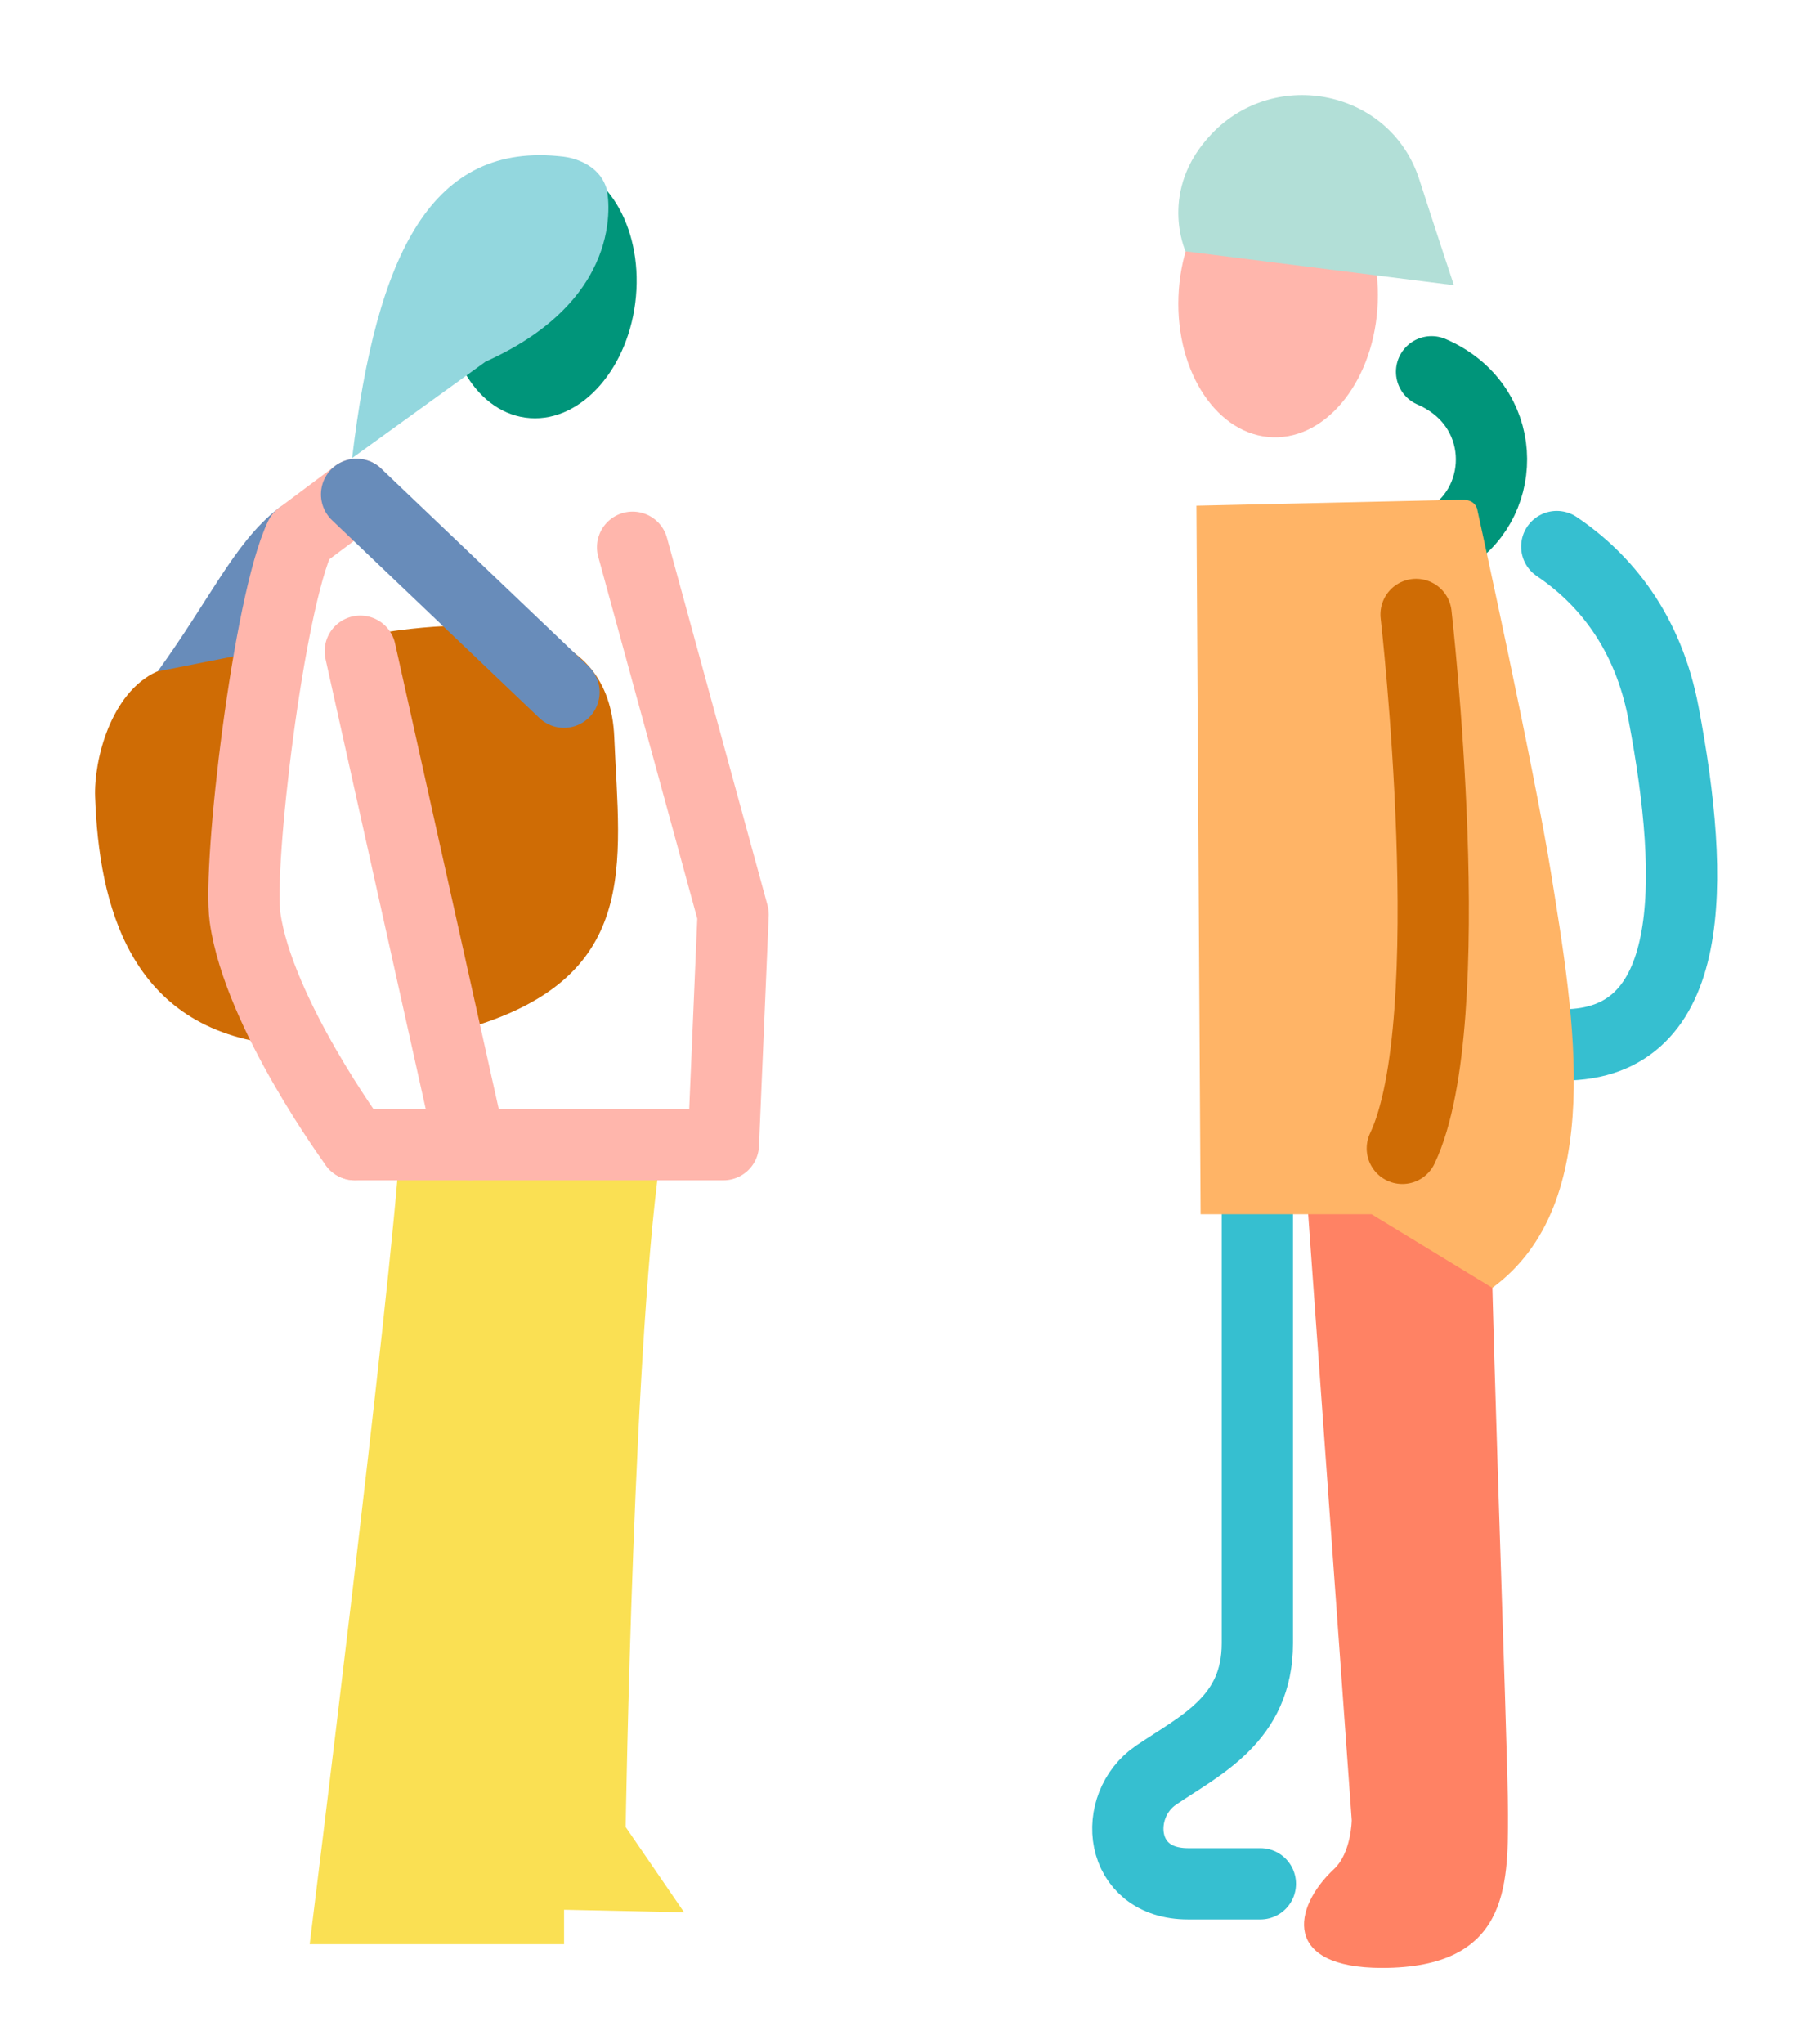
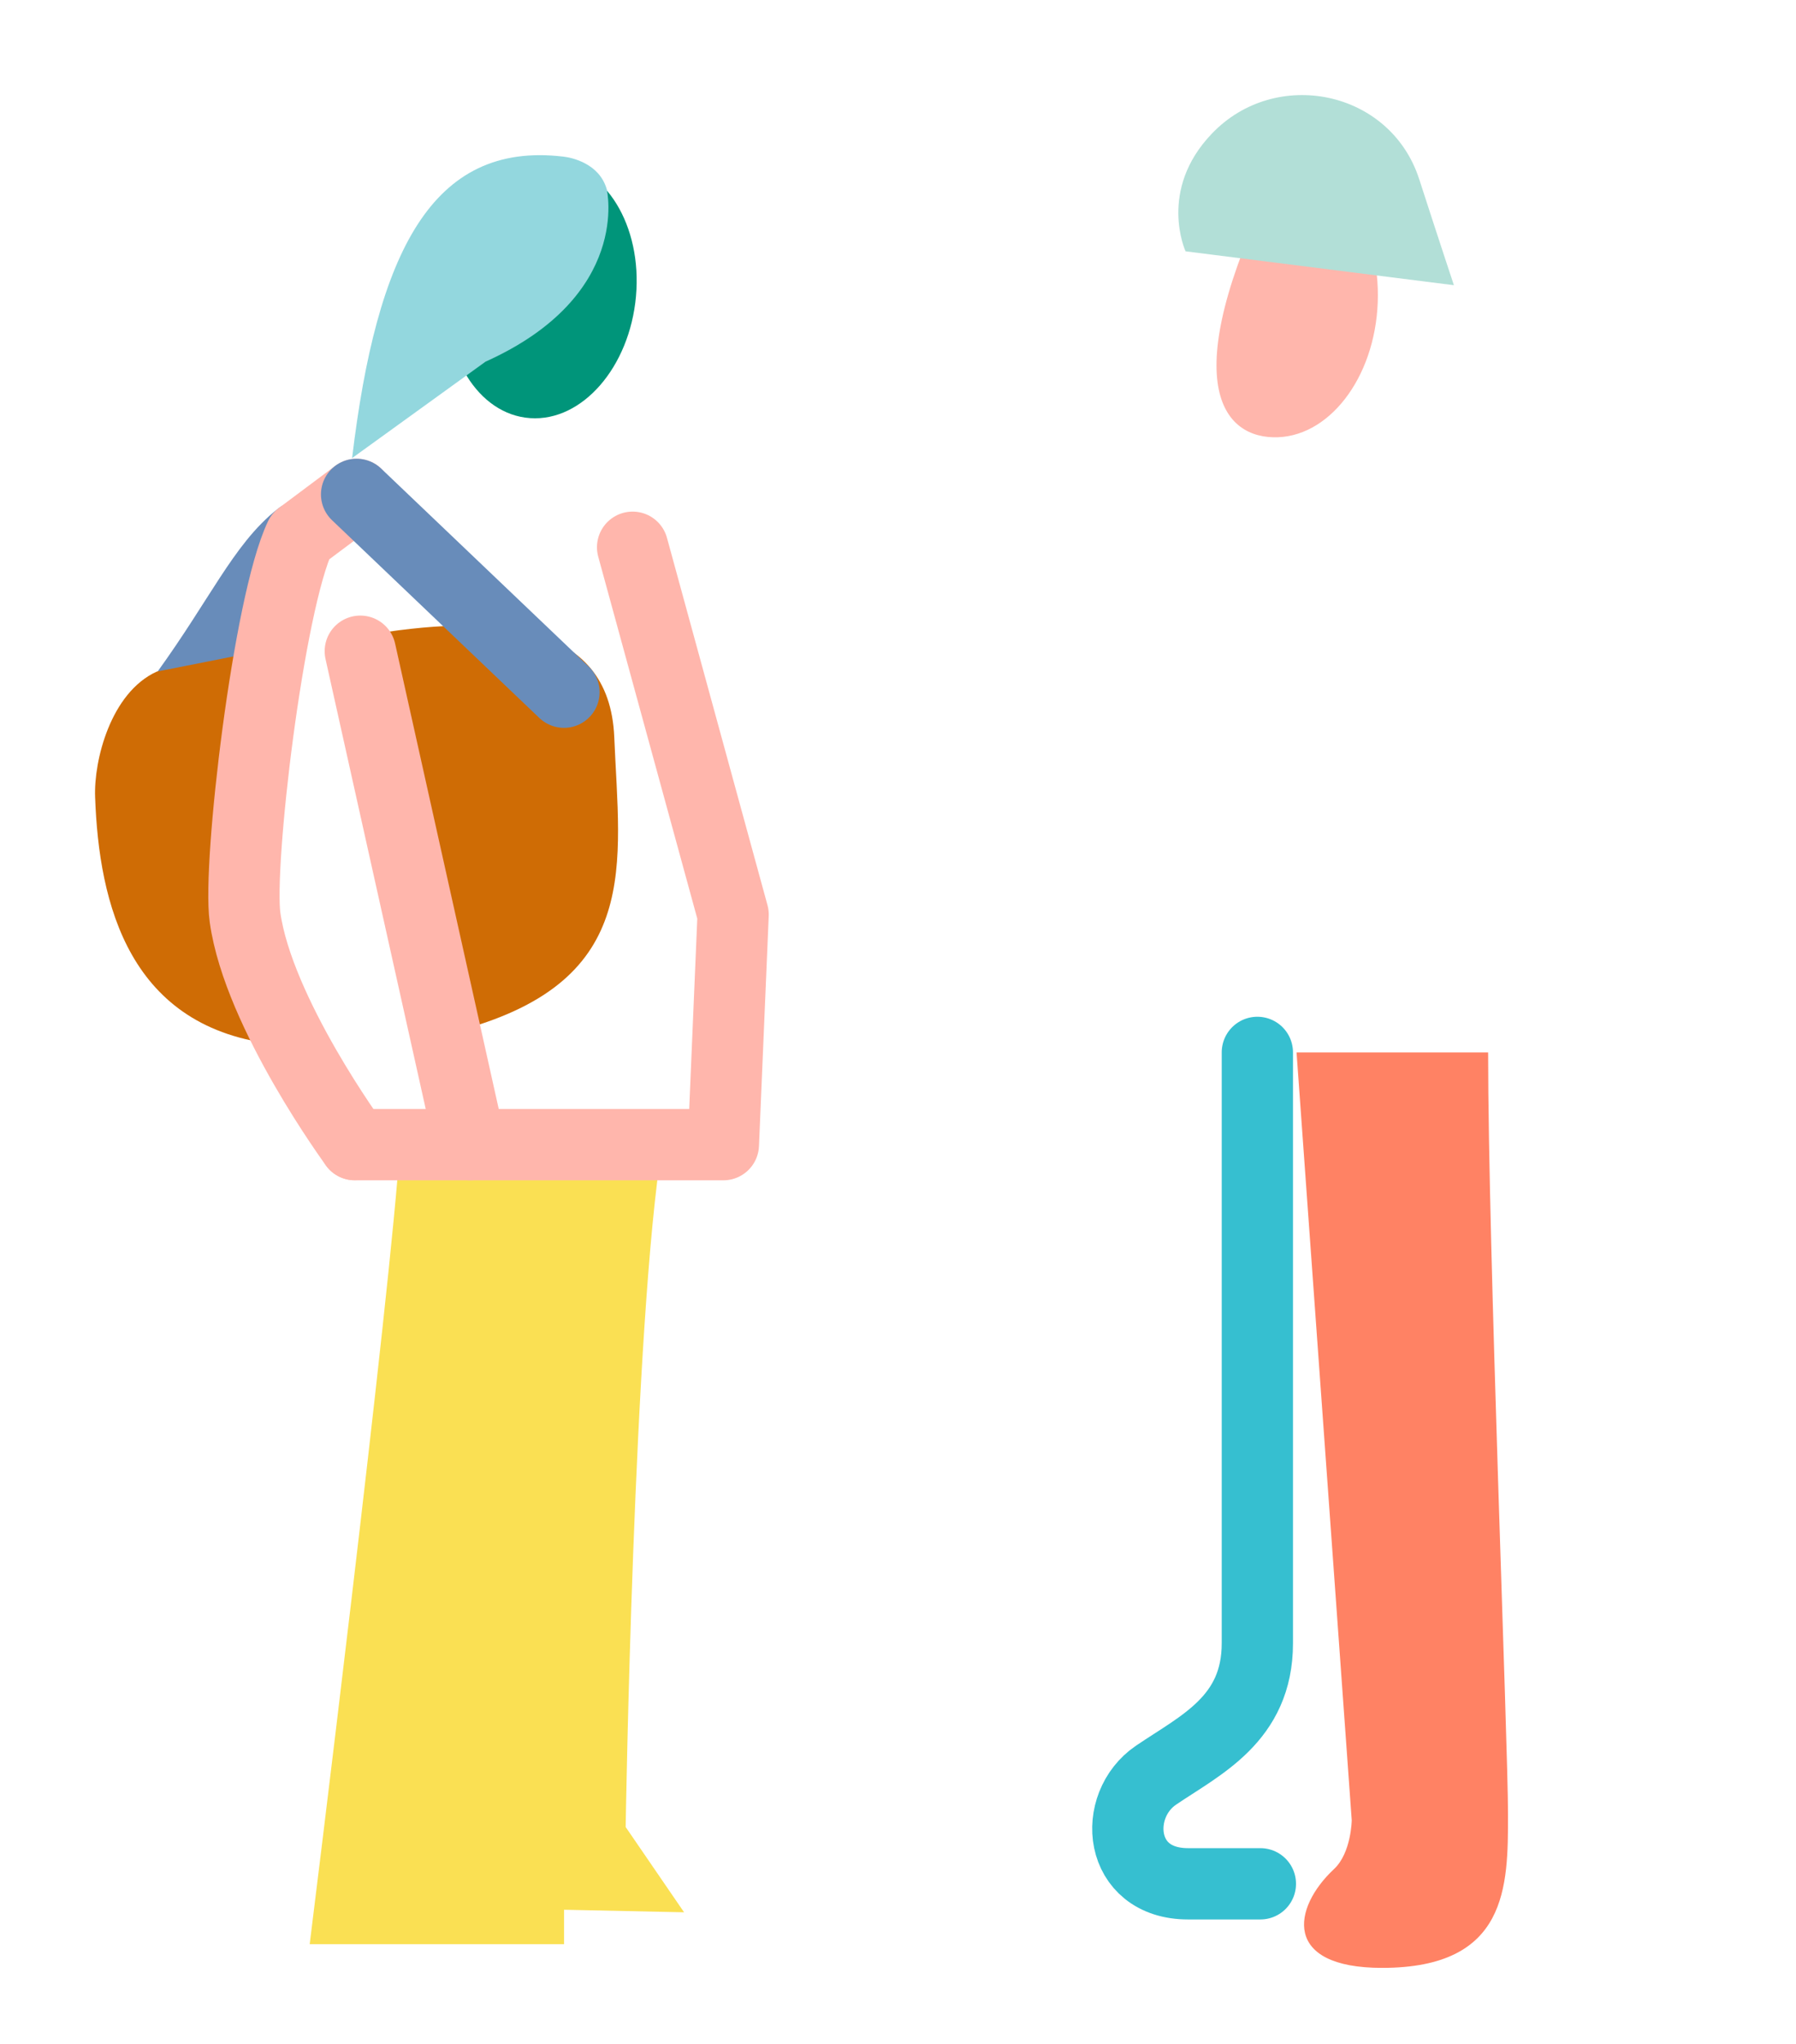
<svg xmlns="http://www.w3.org/2000/svg" fill="none" viewBox="0 0 189 215" height="215" width="189">
  <path stroke-linejoin="round" stroke-linecap="round" stroke-miterlimit="10" stroke-width="7.5" stroke="#36BFD0" d="M132.634 198.156C132.634 198.156 132.501 198.156 125.021 198.156C117.645 198.156 116.967 189.907 121.656 186.727C126.345 183.546 132.316 180.837 132.316 172.855C132.316 173.553 132.316 142.958 132.316 110.701" />
  <path stroke-linejoin="round" stroke-linecap="round" stroke-miterlimit="10" stroke-width="7.5" stroke="#688CBA" d="M19.642 72.811C25.265 65.024 27.686 59.473 31.585 56.446" />
  <path fill="#CF6C05" d="M27.337 68.501L16.492 70.646C11.639 72.862 9.864 80.003 10.008 83.83C10.408 95.054 13.558 108.289 29.297 109.89L27.337 68.501Z" />
  <path fill="#FF8264" d="M156.601 110.701C156.601 131.241 158.694 183.351 158.694 190.892C158.694 198.433 158.694 207 145.439 207C134.932 207 136.01 200.69 140.381 196.607C142.207 194.904 142.248 191.467 142.248 191.467L136.441 110.701" />
-   <path stroke-linejoin="round" stroke-linecap="round" stroke-miterlimit="10" stroke-width="7.5" stroke="#00957A" d="M152.538 56.487C158.725 52.568 158.694 42.595 150.651 39.107" />
-   <path fill="#FFB6AC" d="M144.985 31.809C145.288 23.799 140.84 17.168 135.041 17.003C129.254 16.828 124.306 23.191 124.015 31.191C123.712 39.201 128.16 45.832 133.959 45.996C139.746 46.172 144.683 39.819 144.985 31.809Z" />
-   <path stroke-linejoin="round" stroke-linecap="round" stroke-miterlimit="10" stroke-width="7.5" stroke="#36BFD0" d="M163.824 57.493C168.862 60.889 173.428 66.398 175.059 75.027C178.445 92.869 178.588 109.91 164.501 109.91" />
-   <path fill="#FFB466" d="M157.043 135.468C169.149 126.614 165.62 106.802 163.229 91.884C161.485 80.998 155.463 53.614 155.463 53.614C155.463 53.614 155.329 52.568 153.924 52.568L125.904 53.194L126.345 127.722H144.331L157.043 135.468Z" />
+   <path fill="#FFB6AC" d="M144.985 31.809C145.288 23.799 140.84 17.168 135.041 17.003C123.712 39.201 128.16 45.832 133.959 45.996C139.746 46.172 144.683 39.819 144.985 31.809Z" />
  <path fill="#B2DFD7" d="M124.761 26.436L153 30C153 30 151.408 25.221 149.357 18.875C146.326 9.458 134.241 7.018 127.52 14.066C121.813 20.03 124.761 26.436 124.761 26.436Z" />
  <path fill="#00957A" d="M47.074 29.83C47.74 22.384 52.726 16.642 58.203 17.017C63.691 17.383 67.592 23.723 66.926 31.17C66.26 38.616 61.274 44.358 55.797 43.983C50.309 43.617 46.408 37.277 47.074 29.83Z" />
  <path fill="#FAE053" d="M42.091 120.406C41.208 135.334 32.59 204.507 32.59 204.507H59.358V200.885L71.988 201.152L65.842 192.185C65.842 192.185 66.673 139.007 69.7 120.406" />
  <path stroke-linejoin="round" stroke-linecap="round" stroke-miterlimit="10" stroke-width="7.5" stroke="#FFB6AC" d="M37.525 52.004L31.595 56.436C28.24 63.474 25.008 90.971 25.788 96.511C27.204 106.597 37.34 120.396 37.34 120.396" />
  <path fill="#CF6C05" d="M48.76 108.28C67.576 102.985 65.196 90.92 64.642 77.551C64.129 65.198 51.663 64.542 38.274 66.86L48.76 108.28Z" />
  <path stroke-linejoin="round" stroke-linecap="round" stroke-miterlimit="10" stroke-width="7.5" stroke="#688CBA" d="M37.525 52.004L59.348 72.811" />
  <path stroke-linejoin="round" stroke-linecap="round" stroke-miterlimit="10" stroke-width="7.5" stroke="#FFB6AC" d="M37.915 68.501L49.478 120.406" />
  <path stroke-linejoin="round" stroke-linecap="round" stroke-miterlimit="10" stroke-width="7.5" stroke="#FFB6AC" d="M66.571 57.565L77.149 96.203L76.123 120.406H37.34" />
-   <path stroke-linejoin="round" stroke-linecap="round" stroke-miterlimit="10" stroke-width="7.5" stroke="#CF6C05" d="M149.019 64.634C149.019 64.634 153.924 107.448 147.573 120.796" />
  <path fill="#93D7DE" d="M63.852 19.911C63.852 19.911 66.509 31.114 51.099 38.04L37.053 48.187C39.628 26.621 45.425 14.832 59.276 16.474C60.189 16.576 63.072 17.192 63.852 19.911Z" />
</svg>